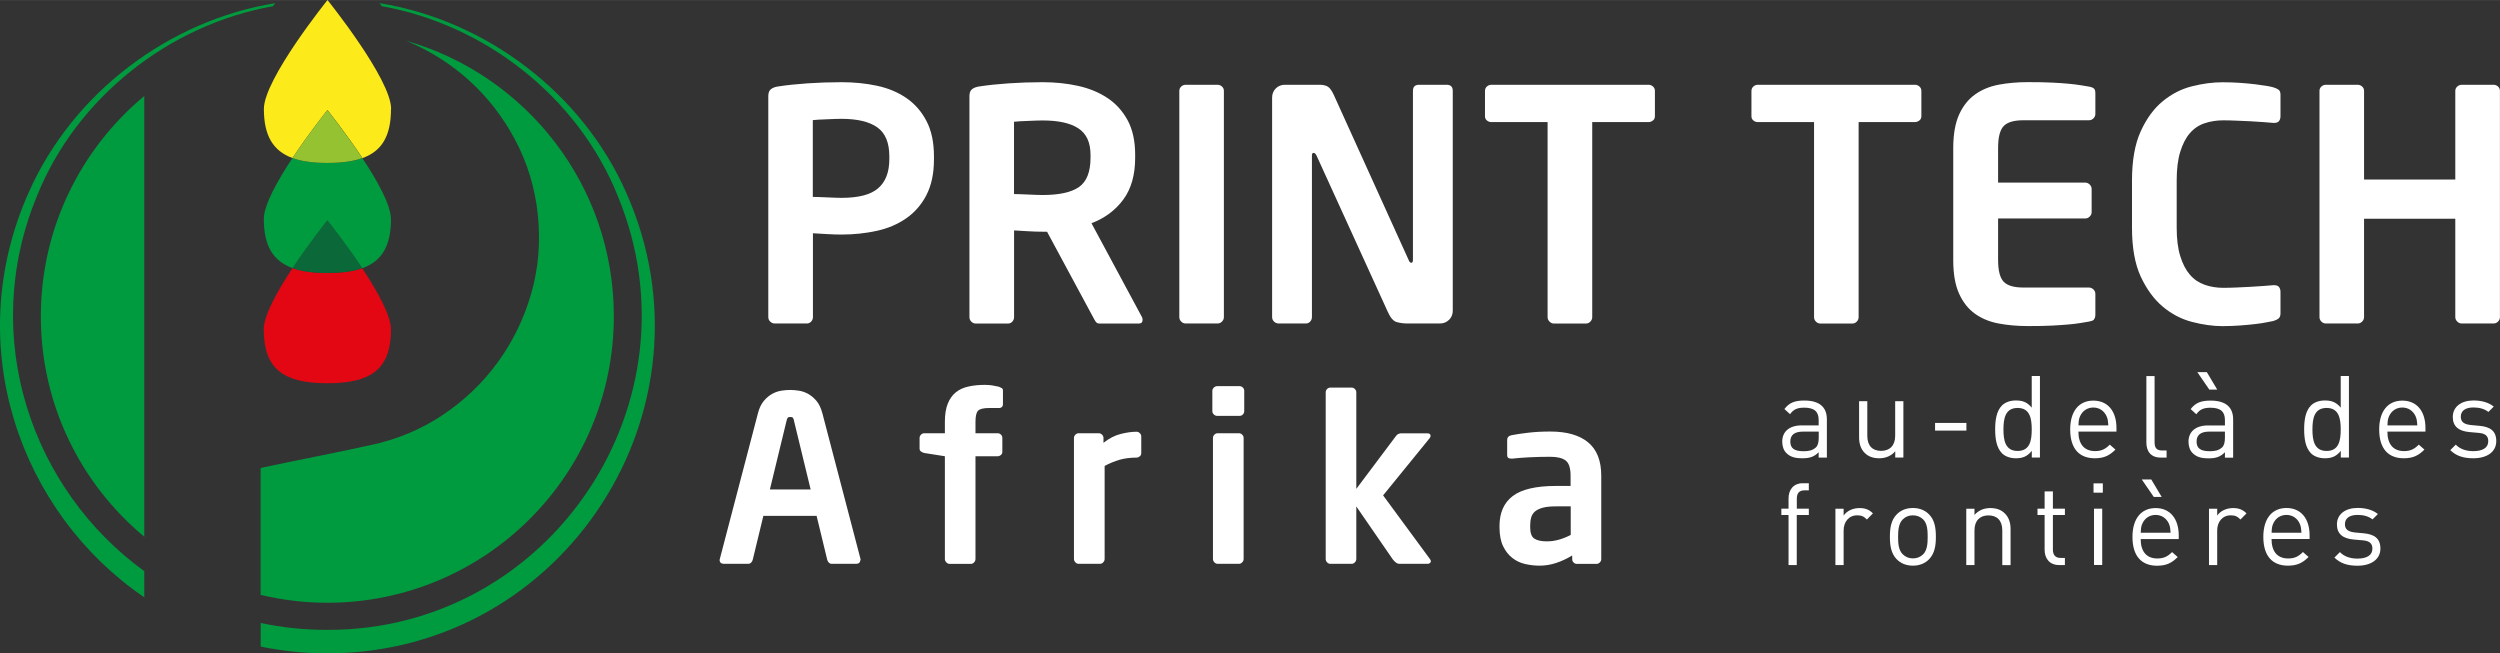
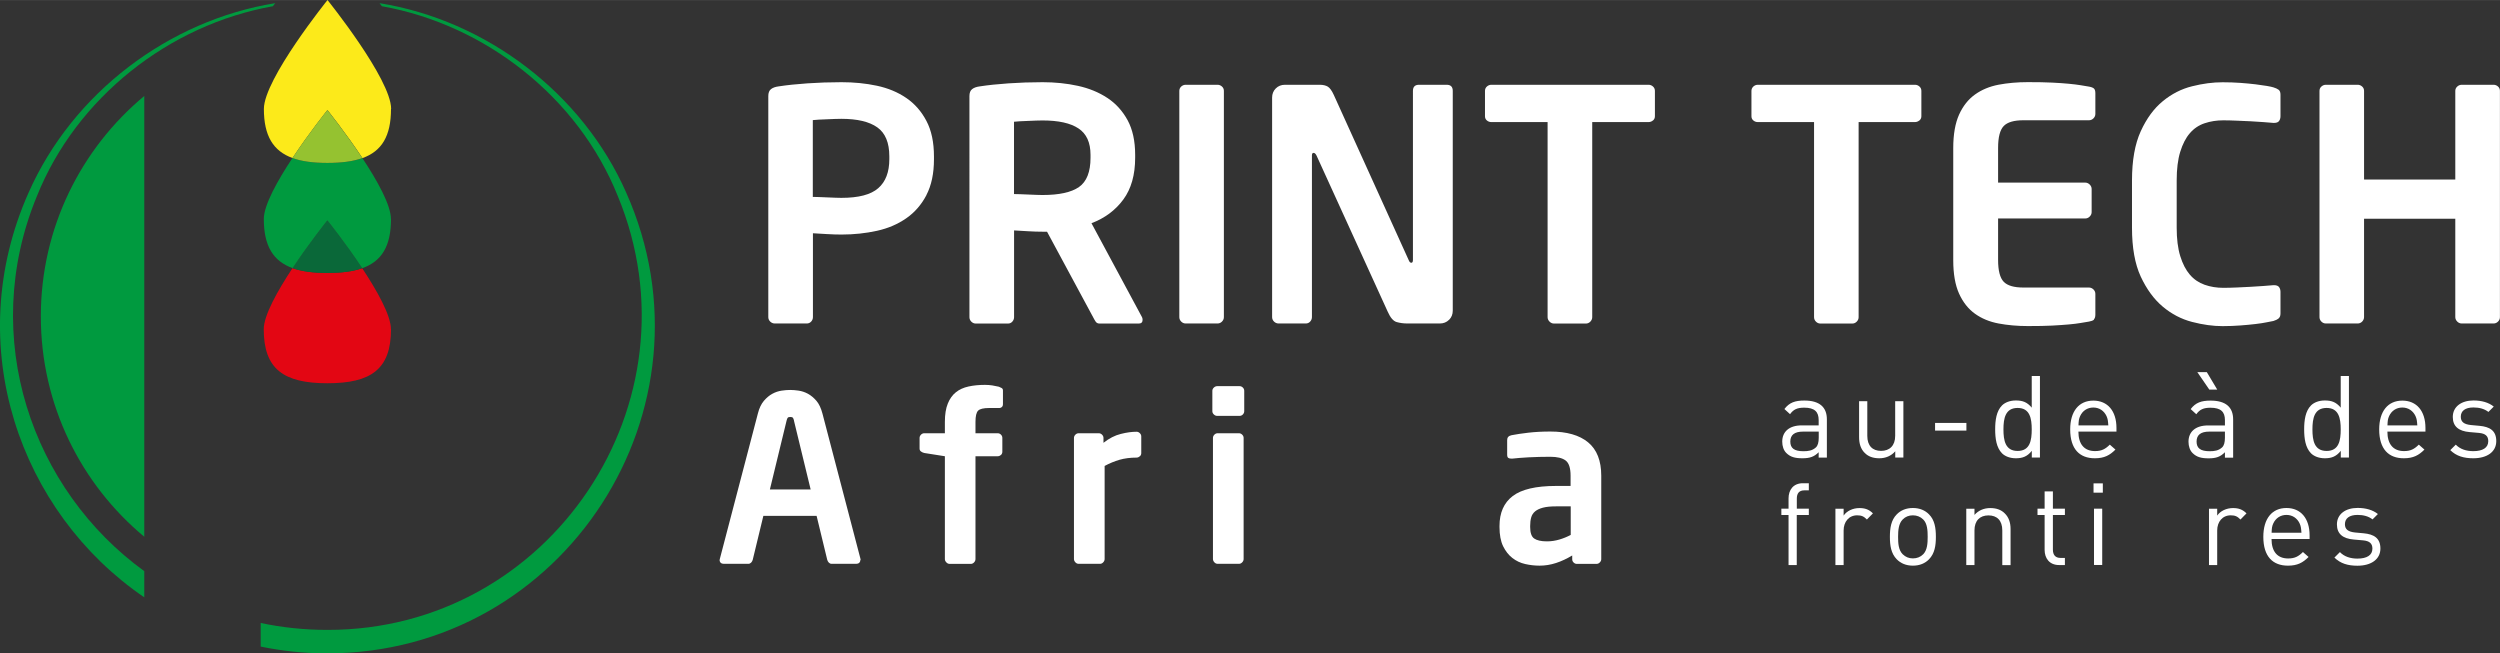
<svg xmlns="http://www.w3.org/2000/svg" id="Calque_2" data-name="Calque 2" width="130.01mm" height="33.98mm" viewBox="0 0 368.54 96.31">
  <rect x="0" y="0" width="368.54" height="96.31" fill="#333333" stroke="none" />
  <defs>
    <style>
      .cls-1 {
        fill: #fff;
      }

      .cls-2 {
        fill: #fcea1a;
      }

      .cls-3 {
        fill: #95c230;
      }

      .cls-4 {
        fill: #009a3f;
      }

      .cls-5 {
        fill: #e30613;
      }

      .cls-6 {
        fill: #0a6839;
      }
    </style>
  </defs>
  <g id="Calque_1-2" data-name="Calque 1">
    <g>
      <path class="cls-1" d="m136.58,28.74c-.74,1.42-1.74,2.57-2.98,3.43-1.25.87-2.69,1.49-4.33,1.85-1.64.36-3.38.55-5.21.55-.63,0-1.36-.02-2.18-.07-.82-.05-1.5-.09-2.04-.12v12.36c0,.25-.09.47-.26.66-.18.19-.39.28-.64.28h-4.74c-.25,0-.47-.1-.66-.28-.19-.19-.28-.41-.28-.66V14.15c0-.47.13-.81.4-1.02.27-.21.64-.34,1.11-.4,1.23-.19,2.65-.34,4.26-.45,1.61-.11,3.28-.17,5.02-.17,1.83,0,3.57.17,5.21.52,1.64.35,3.09.95,4.33,1.8,1.25.85,2.24,1.98,2.98,3.39.74,1.4,1.11,3.15,1.11,5.23v.43c0,2.08-.37,3.84-1.11,5.26m-5.47-5.71c0-2-.59-3.42-1.77-4.26-1.18-.84-2.95-1.26-5.31-1.26-.25,0-.57,0-.97.02-.39.02-.79.03-1.2.05-.41.02-.79.03-1.16.05-.36.02-.65.04-.87.07v11.32c.19,0,.48,0,.87.02.39.02.8.03,1.23.05.42.02.83.03,1.23.05.39.02.68.02.87.02,2.55,0,4.36-.47,5.45-1.43,1.09-.95,1.63-2.38,1.63-4.28v-.43Z" />
      <path class="cls-1" d="m168.44,47.12c0,.38-.19.57-.57.57h-5.78c-.25,0-.44-.09-.57-.28-.13-.19-.25-.41-.38-.66l-6.79-12.6h-.66c-.63,0-1.35-.02-2.17-.07-.82-.05-1.49-.09-2.03-.12v12.79c0,.25-.09.47-.26.66-.17.19-.39.28-.64.28h-4.74c-.25,0-.47-.09-.66-.28-.19-.19-.28-.41-.28-.66V14.15c0-.47.13-.81.4-1.02.27-.21.64-.34,1.11-.4,1.23-.19,2.65-.34,4.26-.45,1.61-.11,3.29-.17,5.02-.17,1.83,0,3.57.18,5.21.54,1.64.36,3.09.96,4.33,1.78,1.25.82,2.24,1.92,2.99,3.29.74,1.37,1.11,3.07,1.11,5.09v.43c0,2.53-.58,4.58-1.74,6.16-1.16,1.58-2.73,2.75-4.7,3.5l7.44,13.83c.06.09.09.22.09.38m-7.67-24.3c0-1.8-.59-3.1-1.77-3.88-1.18-.79-2.95-1.18-5.31-1.18-.25,0-.57,0-.97.02-.39.02-.79.03-1.2.05-.41.02-.79.03-1.16.05-.36.02-.65.04-.87.07v10.66c.19,0,.48,0,.87.02.39.02.8.03,1.23.05.42.02.83.03,1.23.05.39.02.68.02.87.02,2.45,0,4.25-.39,5.38-1.18,1.13-.79,1.7-2.23,1.7-4.31v-.43Z" />
      <path class="cls-1" d="m180.14,47.4c-.19.19-.41.28-.66.28h-4.69c-.25,0-.47-.09-.66-.28-.19-.19-.28-.41-.28-.66V13.39c0-.25.1-.47.28-.64.19-.17.41-.26.66-.26h4.69c.25,0,.47.09.66.26.19.17.28.39.28.64v33.35c0,.25-.09.47-.28.66" />
      <path class="cls-1" d="m213.61,47.14c-.36.36-.81.54-1.35.54h-4.78c-.57,0-1.1-.07-1.59-.21-.49-.14-.92-.64-1.3-1.49l-10.52-23.07c-.13-.25-.27-.38-.43-.38s-.24.13-.24.38v23.83c0,.25-.09.47-.26.66-.17.19-.39.28-.64.28h-4.03c-.25,0-.47-.1-.66-.28-.19-.19-.28-.41-.28-.66V14.38c0-.54.18-.99.54-1.35.36-.36.81-.54,1.35-.54h5.12c.51,0,.91.1,1.21.28.3.19.59.6.88,1.23l11.04,24.35c.1.25.22.38.38.38s.24-.14.24-.43V13.39c0-.6.3-.9.9-.9h4.07c.6,0,.9.3.9.9v32.4c0,.54-.18.99-.54,1.35" />
      <path class="cls-1" d="m243.67,17.75c-.19.16-.41.24-.66.24h-8.29v28.76c0,.25-.1.47-.28.66-.19.19-.41.28-.66.28h-4.69c-.25,0-.47-.09-.66-.28-.19-.19-.29-.41-.29-.66v-28.76h-8.29c-.25,0-.47-.08-.66-.24-.19-.16-.28-.36-.28-.62v-3.74c0-.25.09-.47.28-.64.19-.17.41-.26.66-.26h23.17c.25,0,.47.09.66.26.19.17.28.39.28.64v3.74c0,.25-.09.46-.28.62" />
      <path class="cls-1" d="m282.94,17.75c-.19.16-.41.24-.66.24h-8.29v28.76c0,.25-.09.47-.28.66-.19.19-.41.28-.66.28h-4.69c-.25,0-.47-.09-.66-.28-.19-.19-.28-.41-.28-.66v-28.76h-8.29c-.25,0-.47-.08-.66-.24-.19-.16-.28-.36-.28-.62v-3.74c0-.25.1-.47.28-.64.19-.17.41-.26.66-.26h23.17c.25,0,.47.09.66.26.19.17.28.39.28.64v3.74c0,.25-.1.46-.28.62" />
      <path class="cls-1" d="m308.68,47.12c-.14.13-.39.22-.73.28-.38.06-.8.14-1.26.21-.46.08-1.03.15-1.71.21-.68.06-1.5.12-2.46.17-.96.05-2.15.07-3.58.07-1.55,0-2.99-.13-4.32-.38-1.33-.25-2.49-.73-3.48-1.44-.99-.71-1.77-1.7-2.34-2.96-.57-1.26-.86-2.91-.86-4.93v-16.53c0-2.02.29-3.66.86-4.93.57-1.26,1.35-2.25,2.34-2.96.99-.71,2.14-1.19,3.48-1.45,1.33-.25,2.77-.38,4.32-.38,1.42,0,2.61.02,3.58.07.96.05,1.78.1,2.46.17.68.06,1.25.14,1.71.21.46.08.88.15,1.26.21.35.06.59.16.73.28.14.13.21.36.21.71v3.03c0,.25-.09.47-.28.66-.19.19-.41.28-.66.28h-9.66c-1.39,0-2.36.28-2.91.85-.55.57-.83,1.64-.83,3.22v5.12h12.84c.25,0,.47.1.66.28.19.19.29.41.29.66v3.41c0,.25-.1.47-.29.66-.19.19-.41.28-.66.28h-12.84v6.11c0,1.58.28,2.65.83,3.22.55.57,1.52.85,2.91.85h9.66c.25,0,.47.1.66.28.19.19.28.41.28.66v3.03c0,.35-.07.58-.21.71" />
      <path class="cls-1" d="m335.9,46.95c-.19.14-.44.26-.76.36-.19.03-.51.09-.97.19s-1.02.18-1.68.26c-.66.08-1.41.15-2.23.21-.82.06-1.69.1-2.61.1-1.42,0-2.92-.21-4.5-.62-1.58-.41-3.02-1.16-4.32-2.25-1.3-1.09-2.38-2.57-3.25-4.43-.86-1.86-1.29-4.26-1.29-7.2v-6.96c0-2.97.43-5.39,1.29-7.27.86-1.88,1.94-3.36,3.25-4.43,1.3-1.07,2.74-1.81,4.32-2.2,1.58-.4,3.08-.59,4.5-.59.92,0,1.78.03,2.61.09.82.06,1.56.13,2.23.21.66.08,1.22.16,1.68.24.46.08.78.15.97.21.32.1.57.21.76.35.19.14.28.39.28.73v3.17c0,.28-.07.52-.21.71-.14.19-.39.28-.73.28h-.1c-.41-.03-.91-.07-1.49-.12-.58-.05-1.21-.09-1.87-.12-.66-.03-1.34-.06-2.04-.09-.7-.03-1.36-.05-1.99-.05-.98,0-1.89.14-2.75.43-.85.28-1.58.77-2.18,1.47-.6.69-1.07,1.61-1.42,2.75-.35,1.14-.52,2.54-.52,4.22v6.96c0,1.64.17,3.03.52,4.17.35,1.14.82,2.05,1.42,2.75.6.7,1.33,1.19,2.18,1.49.85.3,1.77.45,2.75.45.63,0,1.3-.02,1.99-.05.69-.03,1.37-.06,2.04-.1.66-.03,1.29-.07,1.87-.12.58-.05,1.08-.09,1.49-.12h.1c.35,0,.59.1.73.28.14.19.21.43.21.71v3.17c0,.35-.09.59-.28.73" />
      <path class="cls-1" d="m368.25,47.4c-.19.19-.41.28-.66.28h-4.69c-.25,0-.47-.09-.66-.28s-.29-.41-.29-.66v-14.5h-13.45v14.5c0,.25-.1.47-.28.66-.19.19-.41.28-.66.28h-4.69c-.25,0-.47-.09-.66-.28-.19-.19-.28-.41-.28-.66V13.39c0-.25.09-.47.28-.64.19-.17.41-.26.66-.26h4.69c.25,0,.47.09.66.26.19.17.28.39.28.64v13.07h13.45v-13.07c0-.25.1-.47.29-.64.19-.17.41-.26.66-.26h4.69c.25,0,.47.09.66.26.19.17.28.39.28.64v33.35c0,.25-.09.47-.28.66" />
      <path class="cls-1" d="m268.1,67.45v-.79c-.66.66-1.28.89-2.4.89s-1.77-.2-2.35-.76c-.42-.4-.62-1.03-.62-1.69,0-1.47,1.03-2.4,2.89-2.4h2.48v-.79c0-1.2-.59-1.82-2.13-1.82-1.05,0-1.59.27-2.09.96l-.83-.76c.73-.96,1.57-1.25,2.94-1.25,2.24,0,3.32.98,3.32,2.77v5.64h-1.21Zm0-3.83h-2.31c-1.25,0-1.87.49-1.87,1.47s.59,1.42,1.93,1.42c.69,0,1.3-.07,1.84-.56.29-.27.42-.74.42-1.43v-.9Z" />
      <path class="cls-1" d="m279.39,67.45v-.93c-.59.68-1.42,1.03-2.35,1.03s-1.64-.27-2.14-.78c-.59-.57-.84-1.37-.84-2.33v-5.3h1.21v5.11c0,1.47.78,2.21,2.03,2.21s2.08-.76,2.08-2.21v-5.11h1.21v8.3h-1.2Z" />
      <rect class="cls-1" x="285.26" y="62.34" width="4.62" height="1.13" />
      <path class="cls-1" d="m299.52,67.45v-1c-.69.88-1.42,1.1-2.36,1.1-.86,0-1.59-.29-2.03-.73-.83-.84-1.01-2.19-1.01-3.53s.18-2.7,1.01-3.53c.44-.44,1.17-.73,2.03-.73.93,0,1.65.2,2.35,1.06v-4.67h1.21v12.02h-1.2Zm-2.09-7.32c-1.82,0-2.09,1.55-2.09,3.17s.27,3.17,2.09,3.17,2.08-1.55,2.08-3.17-.27-3.17-2.08-3.17" />
      <path class="cls-1" d="m306.39,63.62c0,1.82.84,2.87,2.45,2.87.96,0,1.52-.29,2.18-.95l.83.73c-.84.84-1.64,1.28-3.04,1.28-2.21,0-3.63-1.32-3.63-4.25,0-2.7,1.3-4.25,3.41-4.25s3.41,1.53,3.41,4.03v.54h-5.6Zm4.14-2.3c-.36-.76-1.05-1.25-1.94-1.25s-1.59.49-1.94,1.25c-.2.44-.22.71-.25,1.38h4.4c-.05-.67-.07-.94-.27-1.38" />
-       <path class="cls-1" d="m318.52,67.45c-1.45,0-2.11-.94-2.11-2.21v-9.81h1.21v9.75c0,.81.27,1.22,1.11,1.22h.66v1.05h-.88Z" />
      <path class="cls-1" d="m327.99,67.45v-.79c-.66.66-1.28.9-2.4.9s-1.77-.2-2.35-.76c-.42-.4-.62-1.03-.62-1.69,0-1.47,1.03-2.4,2.89-2.4h2.48v-.79c0-1.2-.59-1.82-2.13-1.82-1.05,0-1.59.27-2.09.96l-.83-.76c.73-.96,1.57-1.25,2.94-1.25,2.24,0,3.32.98,3.32,2.77v5.64h-1.21Zm0-3.83h-2.31c-1.25,0-1.87.49-1.87,1.47s.59,1.42,1.92,1.42c.69,0,1.3-.07,1.84-.56.29-.27.42-.74.42-1.43v-.89Zm-2.3-6.19l-1.77-2.58h1.4l1.54,2.58h-1.16Z" />
      <path class="cls-1" d="m345.07,67.45v-1c-.69.88-1.42,1.1-2.36,1.1-.86,0-1.59-.29-2.03-.73-.83-.84-1.01-2.19-1.01-3.53s.18-2.7,1.01-3.53c.44-.44,1.17-.73,2.03-.73.93,0,1.65.2,2.35,1.06v-4.67h1.21v12.02h-1.2Zm-2.09-7.32c-1.82,0-2.09,1.55-2.09,3.17s.27,3.17,2.09,3.17,2.08-1.55,2.08-3.17-.27-3.17-2.08-3.17" />
      <path class="cls-1" d="m351.94,63.62c0,1.82.84,2.87,2.45,2.87.96,0,1.52-.29,2.18-.95l.83.73c-.84.84-1.64,1.28-3.04,1.28-2.21,0-3.63-1.32-3.63-4.25,0-2.7,1.3-4.25,3.41-4.25s3.41,1.53,3.41,4.03v.54h-5.6Zm4.14-2.3c-.36-.76-1.05-1.25-1.94-1.25s-1.59.49-1.94,1.25c-.2.44-.22.71-.25,1.38h4.4c-.05-.67-.07-.94-.27-1.38" />
      <path class="cls-1" d="m364.62,67.55c-1.42,0-2.52-.32-3.41-1.2l.81-.81c.64.67,1.55.96,2.58.96,1.38,0,2.21-.49,2.21-1.47,0-.74-.4-1.13-1.38-1.22l-1.37-.12c-1.62-.14-2.48-.84-2.48-2.23,0-1.52,1.27-2.43,3.05-2.43,1.2,0,2.23.29,2.99.9l-.79.79c-.59-.46-1.35-.66-2.21-.66-1.21,0-1.86.51-1.86,1.37,0,.74.45,1.11,1.48,1.22l1.3.12c1.45.14,2.45.67,2.45,2.25s-1.35,2.53-3.38,2.53" />
      <path class="cls-1" d="m264.87,75.91v7.38h-1.21v-7.38h-1.06v-.93h1.06v-1.52c0-1.23.69-2.23,2.11-2.23h.88v1.05h-.66c-.78,0-1.11.45-1.11,1.22v1.48h1.77v.93h-1.77Z" />
      <path class="cls-1" d="m275.2,76.57c-.45-.46-.79-.61-1.43-.61-1.22,0-1.99.96-1.99,2.23v5.1h-1.21v-8.3h1.21v1.01c.46-.69,1.37-1.11,2.33-1.11.79,0,1.4.19,1.99.78l-.89.91Z" />
      <path class="cls-1" d="m284.37,82.44c-.57.59-1.37.94-2.38.94s-1.8-.35-2.38-.94c-.84-.86-1.01-2.03-1.01-3.31s.17-2.46,1.01-3.31c.57-.59,1.37-.94,2.38-.94s1.81.35,2.38.94c.84.84,1.01,2.03,1.01,3.31s-.17,2.45-1.01,3.31m-.86-5.87c-.4-.4-.93-.61-1.52-.61s-1.1.2-1.5.61c-.61.61-.68,1.62-.68,2.56s.05,1.94.68,2.57c.41.4.91.61,1.5.61s1.11-.2,1.52-.61c.61-.62.66-1.64.66-2.57s-.05-1.96-.66-2.56" />
      <path class="cls-1" d="m295.17,83.29v-5.11c0-1.47-.79-2.21-2.04-2.21s-2.06.76-2.06,2.21v5.11h-1.21v-8.3h1.21v.91c.59-.67,1.4-1.01,2.33-1.01s1.62.27,2.13.78c.59.57.86,1.35.86,2.31v5.32h-1.21Z" />
      <path class="cls-1" d="m303.54,83.29c-1.42,0-2.13-1-2.13-2.23v-5.15h-1.05v-.93h1.05v-2.55h1.22v2.55h1.77v.93h-1.77v5.11c0,.76.35,1.22,1.13,1.22h.64v1.05h-.86Z" />
      <path class="cls-1" d="m308.62,71.25h1.37v1.37h-1.37v-1.37Zm.07,3.73h1.21v8.3h-1.21v-8.3Z" />
-       <path class="cls-1" d="m315.57,79.45c0,1.82.84,2.87,2.45,2.87.96,0,1.52-.29,2.18-.94l.83.73c-.84.84-1.64,1.28-3.04,1.28-2.21,0-3.63-1.32-3.63-4.25,0-2.7,1.3-4.25,3.41-4.25s3.41,1.54,3.41,4.03v.54h-5.6Zm4.14-2.3c-.36-.76-1.05-1.25-1.94-1.25s-1.59.49-1.94,1.25c-.2.44-.22.71-.25,1.38h4.4c-.05-.68-.07-.95-.27-1.38m-2.21-3.9l-1.77-2.58h1.4l1.54,2.58h-1.16Z" />
      <path class="cls-1" d="m330.27,76.57c-.45-.46-.79-.61-1.43-.61-1.22,0-1.99.96-1.99,2.23v5.1h-1.21v-8.3h1.21v1.01c.46-.69,1.37-1.11,2.33-1.11.79,0,1.4.19,1.99.78l-.89.91Z" />
      <path class="cls-1" d="m334.86,79.45c0,1.82.84,2.87,2.45,2.87.96,0,1.52-.29,2.18-.95l.83.73c-.84.84-1.64,1.28-3.04,1.28-2.21,0-3.63-1.32-3.63-4.25,0-2.7,1.3-4.25,3.41-4.25s3.41,1.53,3.41,4.03v.54h-5.6Zm4.14-2.3c-.36-.76-1.05-1.25-1.94-1.25s-1.59.49-1.94,1.25c-.2.44-.22.71-.25,1.38h4.4c-.05-.67-.07-.94-.27-1.38" />
      <path class="cls-1" d="m347.54,83.39c-1.42,0-2.51-.32-3.41-1.2l.81-.81c.64.67,1.55.96,2.58.96,1.38,0,2.21-.49,2.21-1.47,0-.74-.4-1.13-1.38-1.22l-1.37-.12c-1.62-.14-2.48-.84-2.48-2.23,0-1.52,1.27-2.43,3.05-2.43,1.2,0,2.23.29,2.99.9l-.79.79c-.59-.46-1.35-.66-2.21-.66-1.21,0-1.86.51-1.86,1.37,0,.74.45,1.11,1.48,1.22l1.3.12c1.45.14,2.45.68,2.45,2.25s-1.35,2.53-3.38,2.53" />
      <path class="cls-1" d="m126.83,82.53c0,.18-.06.32-.17.43-.11.1-.26.15-.44.15h-3.62c-.16,0-.3-.06-.41-.17-.11-.11-.19-.25-.24-.41l-1.57-6.49h-7.85l-1.57,6.49c-.05.16-.13.3-.24.41-.11.11-.25.17-.41.17h-3.62c-.18,0-.33-.05-.44-.15-.11-.1-.17-.24-.17-.43,0-.02,0-.05.02-.07.01-.02.02-.06.02-.1l5.6-21.4c.2-.8.5-1.42.89-1.88.39-.45.8-.8,1.25-1.04.44-.24.9-.39,1.37-.46.47-.07.88-.1,1.25-.1s.78.03,1.25.1c.47.07.92.22,1.37.46.44.24.86.59,1.25,1.04.39.46.68,1.08.89,1.88l5.6,21.4s0,.08.02.1c.01.02.02.05.02.07m-9.83-20.52c-.05-.21-.1-.35-.17-.43-.07-.08-.19-.12-.38-.12s-.31.04-.38.12c-.07.08-.12.22-.17.43l-2.46,10.14h6.01l-2.46-10.14Z" />
      <path class="cls-1" d="m147.69,60c-.11.09-.23.14-.34.14h-1.54c-.82,0-1.36.13-1.62.39-.26.26-.39.81-.39,1.66v1.67h3.28c.18,0,.34.07.48.21.14.14.2.3.2.48v2.05c0,.18-.07.33-.2.46-.14.12-.3.19-.48.19h-3.28v15.16c0,.18-.07.35-.21.49-.14.15-.3.22-.48.22h-3.11c-.18,0-.35-.07-.49-.22-.15-.15-.22-.31-.22-.49v-15.16l-3.04-.48c-.18-.04-.34-.12-.48-.22-.14-.1-.21-.24-.21-.43v-1.57c0-.18.07-.34.21-.48.14-.14.29-.21.48-.21h3.04v-1.67c0-1.09.14-1.99.43-2.7.28-.7.68-1.26,1.19-1.67.51-.41,1.13-.69,1.86-.85.73-.16,1.54-.24,2.42-.24.41,0,.77.03,1.09.08.32.06.64.12.96.19.14.05.27.11.41.19.14.08.2.2.2.36v2.01c0,.21-.06.35-.17.44" />
      <path class="cls-1" d="m168.03,67.24c-.14.14-.3.21-.48.21-.93,0-1.77.11-2.51.32-.74.22-1.48.52-2.2.91v13.72c0,.18-.07.35-.21.49-.14.15-.29.22-.48.22h-3.14c-.18,0-.34-.07-.48-.22-.14-.15-.21-.31-.21-.49v-17.85c0-.18.07-.34.21-.48.14-.14.3-.21.48-.21h2.97c.18,0,.34.07.48.21.14.14.21.3.21.48v.72c.84-.66,1.69-1.1,2.56-1.31.86-.22,1.64-.32,2.32-.32.18,0,.34.07.48.21.14.14.21.29.21.48v2.46c0,.18-.07.34-.21.48" />
      <path class="cls-1" d="m183.22,61.09c-.14.14-.3.21-.48.21h-3.31c-.18,0-.35-.07-.49-.21-.15-.14-.22-.3-.22-.48v-3c0-.18.07-.34.22-.48.15-.14.31-.21.49-.21h3.31c.18,0,.34.07.48.21.14.14.2.3.2.48v3c0,.18-.07.34-.2.48m-.1,21.8c-.14.15-.3.22-.48.22h-3.14c-.18,0-.34-.07-.48-.22-.14-.15-.21-.31-.21-.49v-17.85c0-.18.07-.34.21-.48.14-.14.3-.21.48-.21h3.14c.18,0,.34.07.48.21s.21.3.21.48v17.85c0,.18-.07.35-.21.49" />
-       <path class="cls-1" d="m210.94,82.7c0,.11-.05.21-.14.29-.09.08-.21.12-.34.12h-4.17c-.18,0-.36-.07-.55-.22-.18-.15-.33-.3-.44-.46l-5.36-7.78v7.75c0,.18-.07.35-.21.49-.14.15-.3.22-.48.22h-3.14c-.18,0-.34-.07-.48-.22-.14-.15-.2-.31-.2-.49v-24.58c0-.18.07-.34.2-.48.14-.14.3-.21.48-.21h3.14c.18,0,.34.07.48.21.14.14.21.3.21.48v14.24l5.84-7.78c.11-.16.24-.27.39-.33.15-.06.28-.08.39-.08h3.82c.34,0,.51.12.51.38,0,.11-.04.23-.14.34l-6.86,8.43,6.93,9.42c.07.09.1.18.1.27" />
      <path class="cls-1" d="m235.83,82.91c-.14.14-.3.21-.48.21h-2.9c-.18,0-.34-.07-.48-.21-.14-.14-.2-.29-.2-.48v-.55c-.8.48-1.59.85-2.39,1.11-.8.26-1.6.39-2.42.39-.71,0-1.41-.08-2.12-.24-.71-.16-1.34-.46-1.89-.89-.56-.43-1.01-1.01-1.37-1.74-.35-.73-.53-1.67-.53-2.83v-.14c0-1.96.65-3.43,1.95-4.42,1.3-.99,3.43-1.49,6.38-1.49h2.15v-1.51c0-1.12-.24-1.87-.73-2.24-.49-.37-1.25-.55-2.27-.55-1.09,0-2.15.03-3.18.08-1.02.06-1.82.12-2.39.19h-.17c-.18,0-.33-.03-.44-.1-.11-.07-.17-.23-.17-.48v-2.16c0-.38.21-.62.65-.71.68-.13,1.51-.26,2.48-.37.97-.11,2.04-.17,3.23-.17,2.43,0,4.29.53,5.58,1.6,1.29,1.07,1.93,2.71,1.93,4.92v12.29c0,.18-.07.34-.21.48m-4.3-8.26h-2.16c-.78,0-1.41.06-1.91.19s-.88.31-1.17.55c-.29.24-.48.54-.58.9-.1.36-.15.78-.15,1.26v.14c0,.84.19,1.41.58,1.69.39.28,1.02.43,1.89.43.62,0,1.23-.09,1.84-.27.61-.18,1.16-.41,1.67-.68v-4.2Z" />
      <path class="cls-5" d="m57.64,48.53c0,5.91-2.96,7.96-9.38,7.96s-9.38-2.06-9.38-7.96c0-2.06,2.06-5.71,4.24-9.01,1.37.5,3.08.71,5.13.71s3.77-.21,5.14-.7h0c2.18,3.3,4.24,6.94,4.24,9" />
      <path class="cls-6" d="m53.4,39.53c-1.37.49-3.07.7-5.14.7s-3.76-.22-5.13-.71c2.48-3.75,5.13-7.04,5.13-7.04,0,0,2.66,3.3,5.14,7.05" />
      <path class="cls-4" d="m57.64,32.27c0,4-1.36,6.24-4.24,7.26h0c-2.48-3.75-5.14-7.05-5.14-7.05,0,0-2.65,3.29-5.13,7.04-2.85-1.03-4.24-3.26-4.24-7.25,0-2.05,2.04-5.69,4.22-8.98,1.38.5,3.09.72,5.15.72s3.79-.21,5.16-.71c2.18,3.29,4.21,6.92,4.21,8.97" />
      <path class="cls-2" d="m57.64,16.05c0,4-1.36,6.23-4.21,7.25-2.49-3.76-5.16-7.08-5.16-7.08,0,0-2.67,3.31-5.15,7.07-2.84-1.03-4.22-3.26-4.22-7.24,0-4.4,9.38-16.05,9.38-16.05,0,0,9.38,11.65,9.38,16.05" />
-       <path class="cls-4" d="m59.96,6.04c3.39,1.42,6.42,3.33,9.09,5.72,2.8,2.51,5.1,5.47,6.91,8.89,1.81,3.42,2.92,7.1,3.33,11.05.41,4.03.08,7.9-.99,11.6-1.07,3.7-2.72,7.08-4.94,10.12-2.22,3.05-4.94,5.64-8.15,7.78-3.21,2.14-6.79,3.62-10.74,4.44-2.63.58-5.29,1.13-7.96,1.67-2.68.53-5.37,1.09-8.09,1.67v18.71c3.15.75,6.44,1.16,9.83,1.16,23.33,0,42.24-18.91,42.24-42.24,0-19.27-12.91-35.51-30.54-40.58" />
      <path class="cls-4" d="m21.27,14.14c-9.31,7.75-15.25,19.42-15.25,32.49s5.93,24.74,15.25,32.49V14.14Z" />
      <path class="cls-3" d="m53.42,23.3c-1.37.49-3.08.71-5.16.71s-3.78-.22-5.15-.72c2.49-3.76,5.15-7.07,5.15-7.07,0,0,2.67,3.32,5.16,7.08" />
      <path class="cls-4" d="m5.45,28.89C11.28,14.36,24.95,3.64,40.23.91c.11-.15.23-.3.34-.45C24.87,2.99,10.71,13.71,4.22,28.38c-10.04,22.53-1.3,47.17,17.05,59.67v-3.86C4.76,72.24-3.19,49.79,5.45,28.89" />
      <path class="cls-4" d="m92.31,28.38C85.83,13.7,71.66,2.99,55.95.46c.11.15.22.3.34.45,15.29,2.73,28.95,13.45,34.78,27.98,12.56,30.38-9.92,64.02-42.81,63.96-3.4,0-6.68-.35-9.83-1.02v3.48c3.15.65,6.43,1,9.83,1,34.95-.03,58.24-36.1,44.05-67.93" />
    </g>
  </g>
</svg>